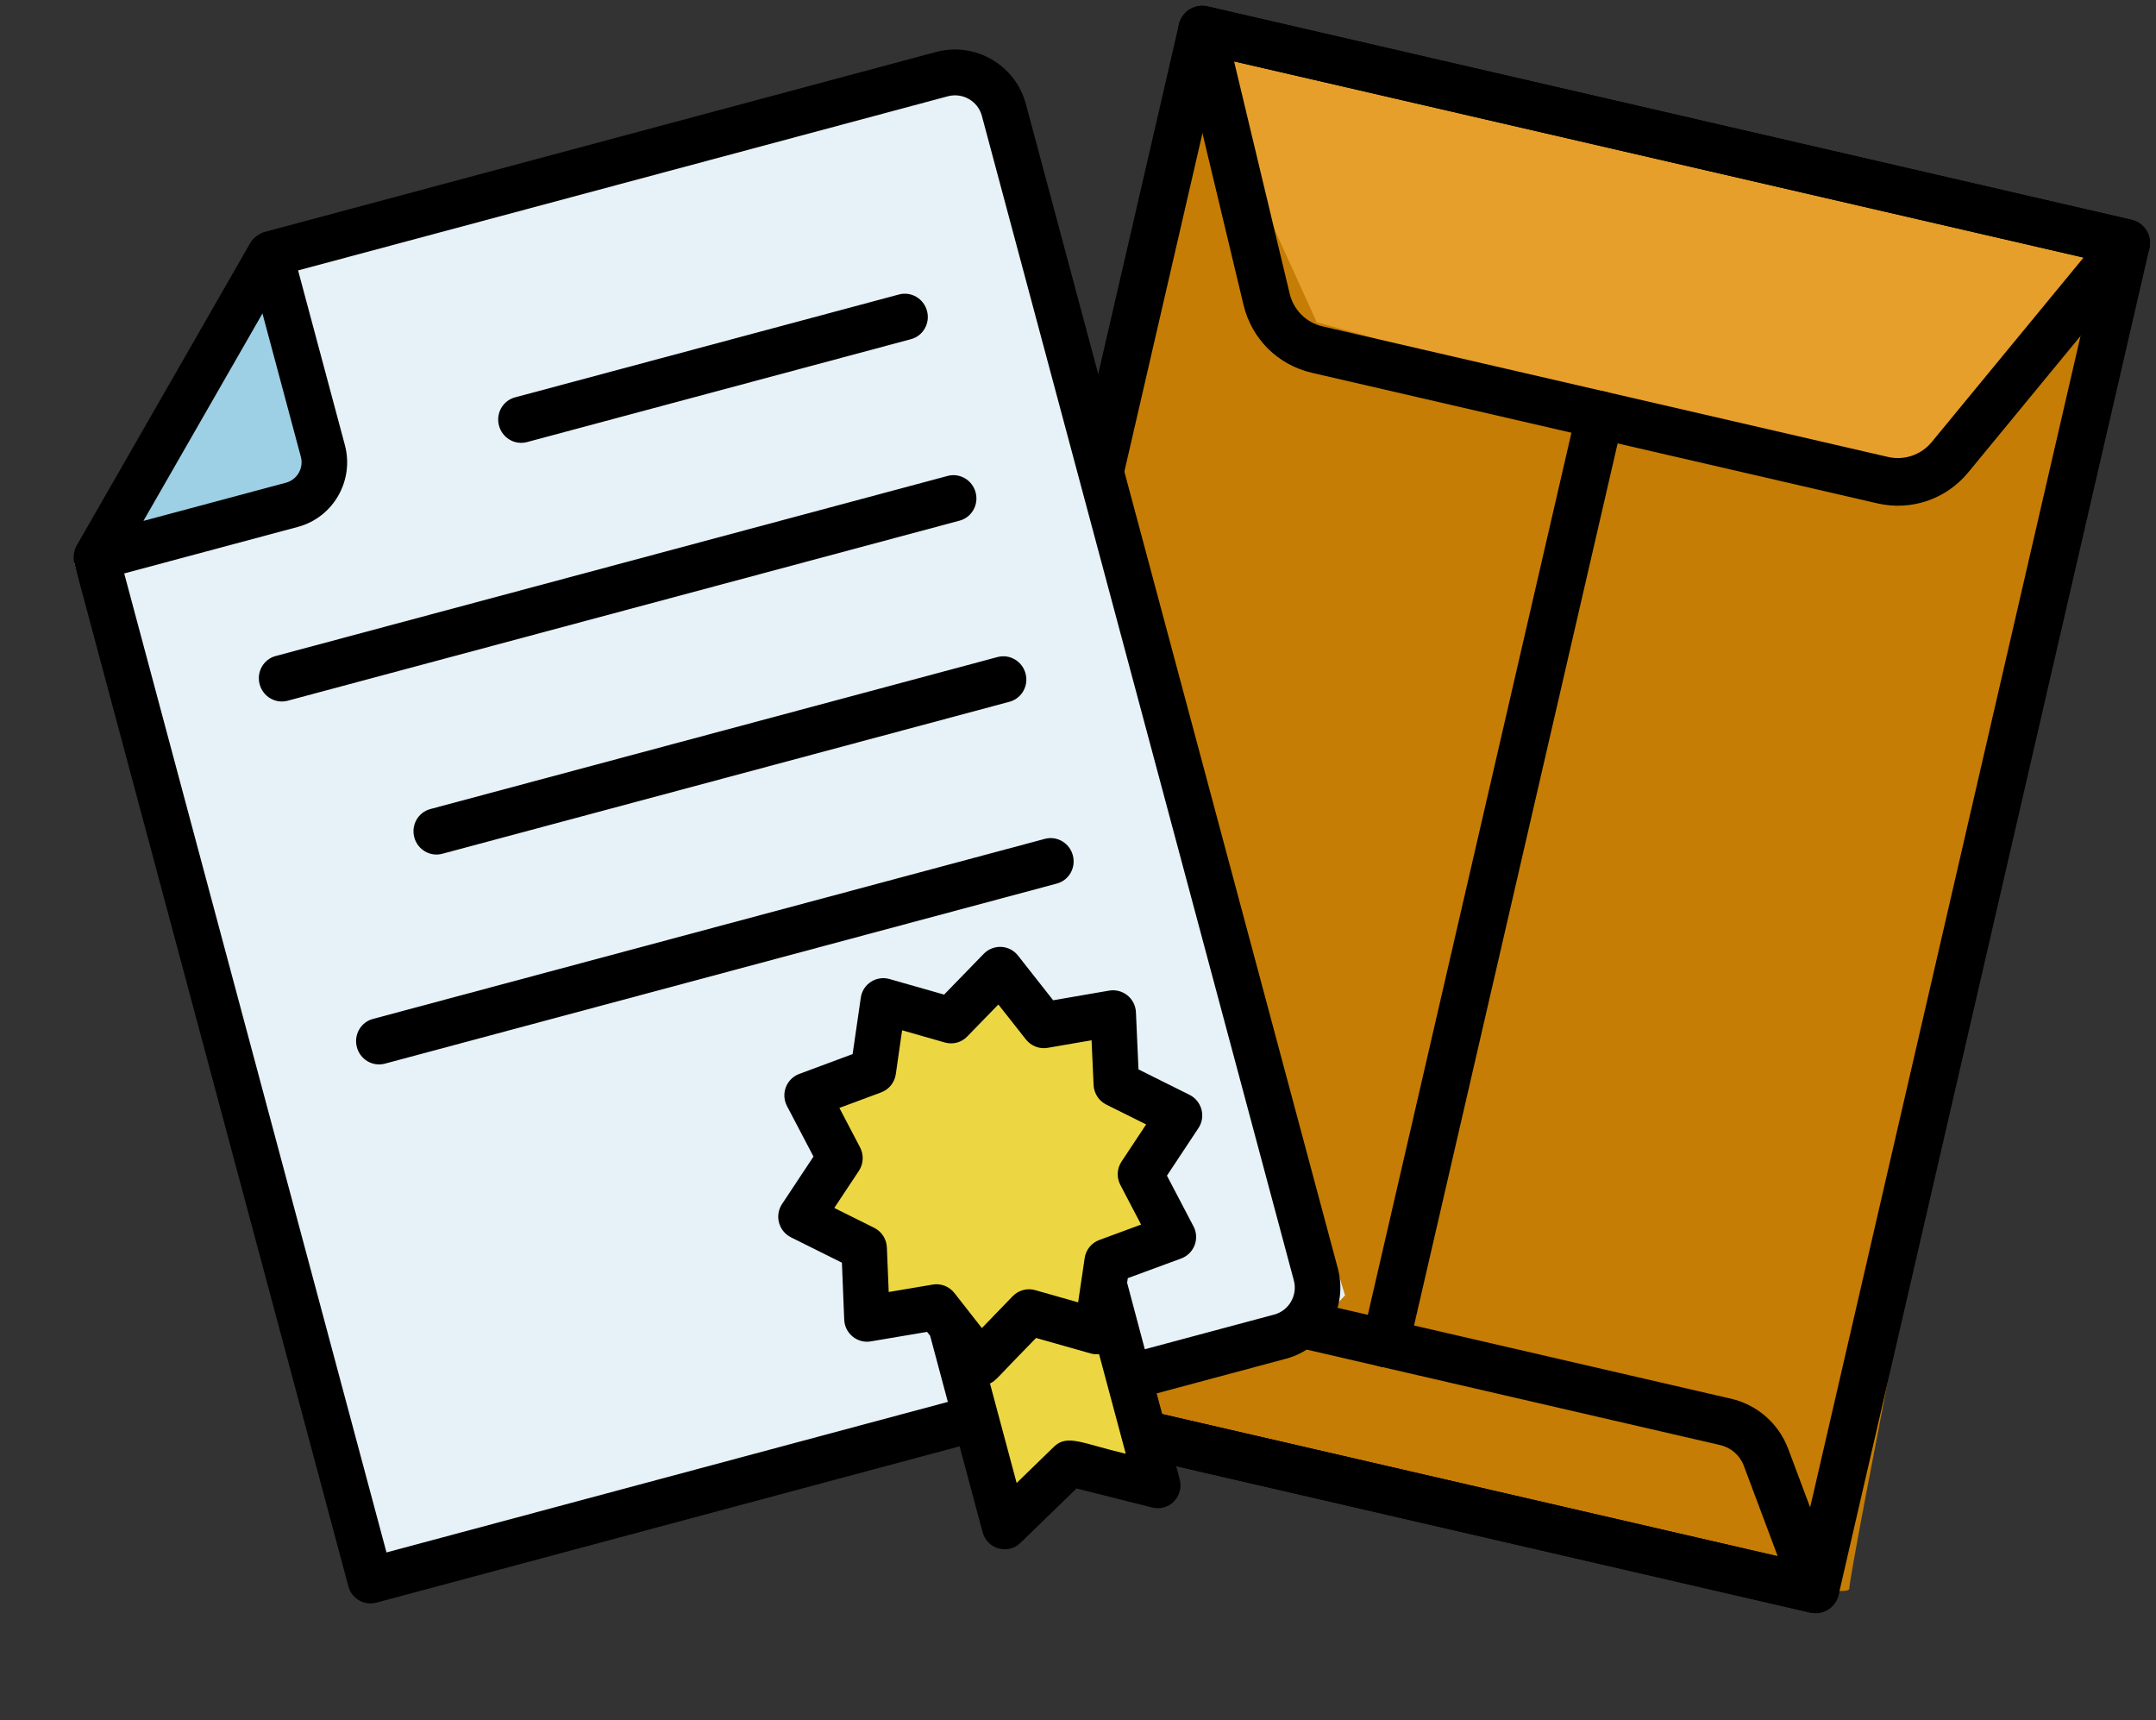
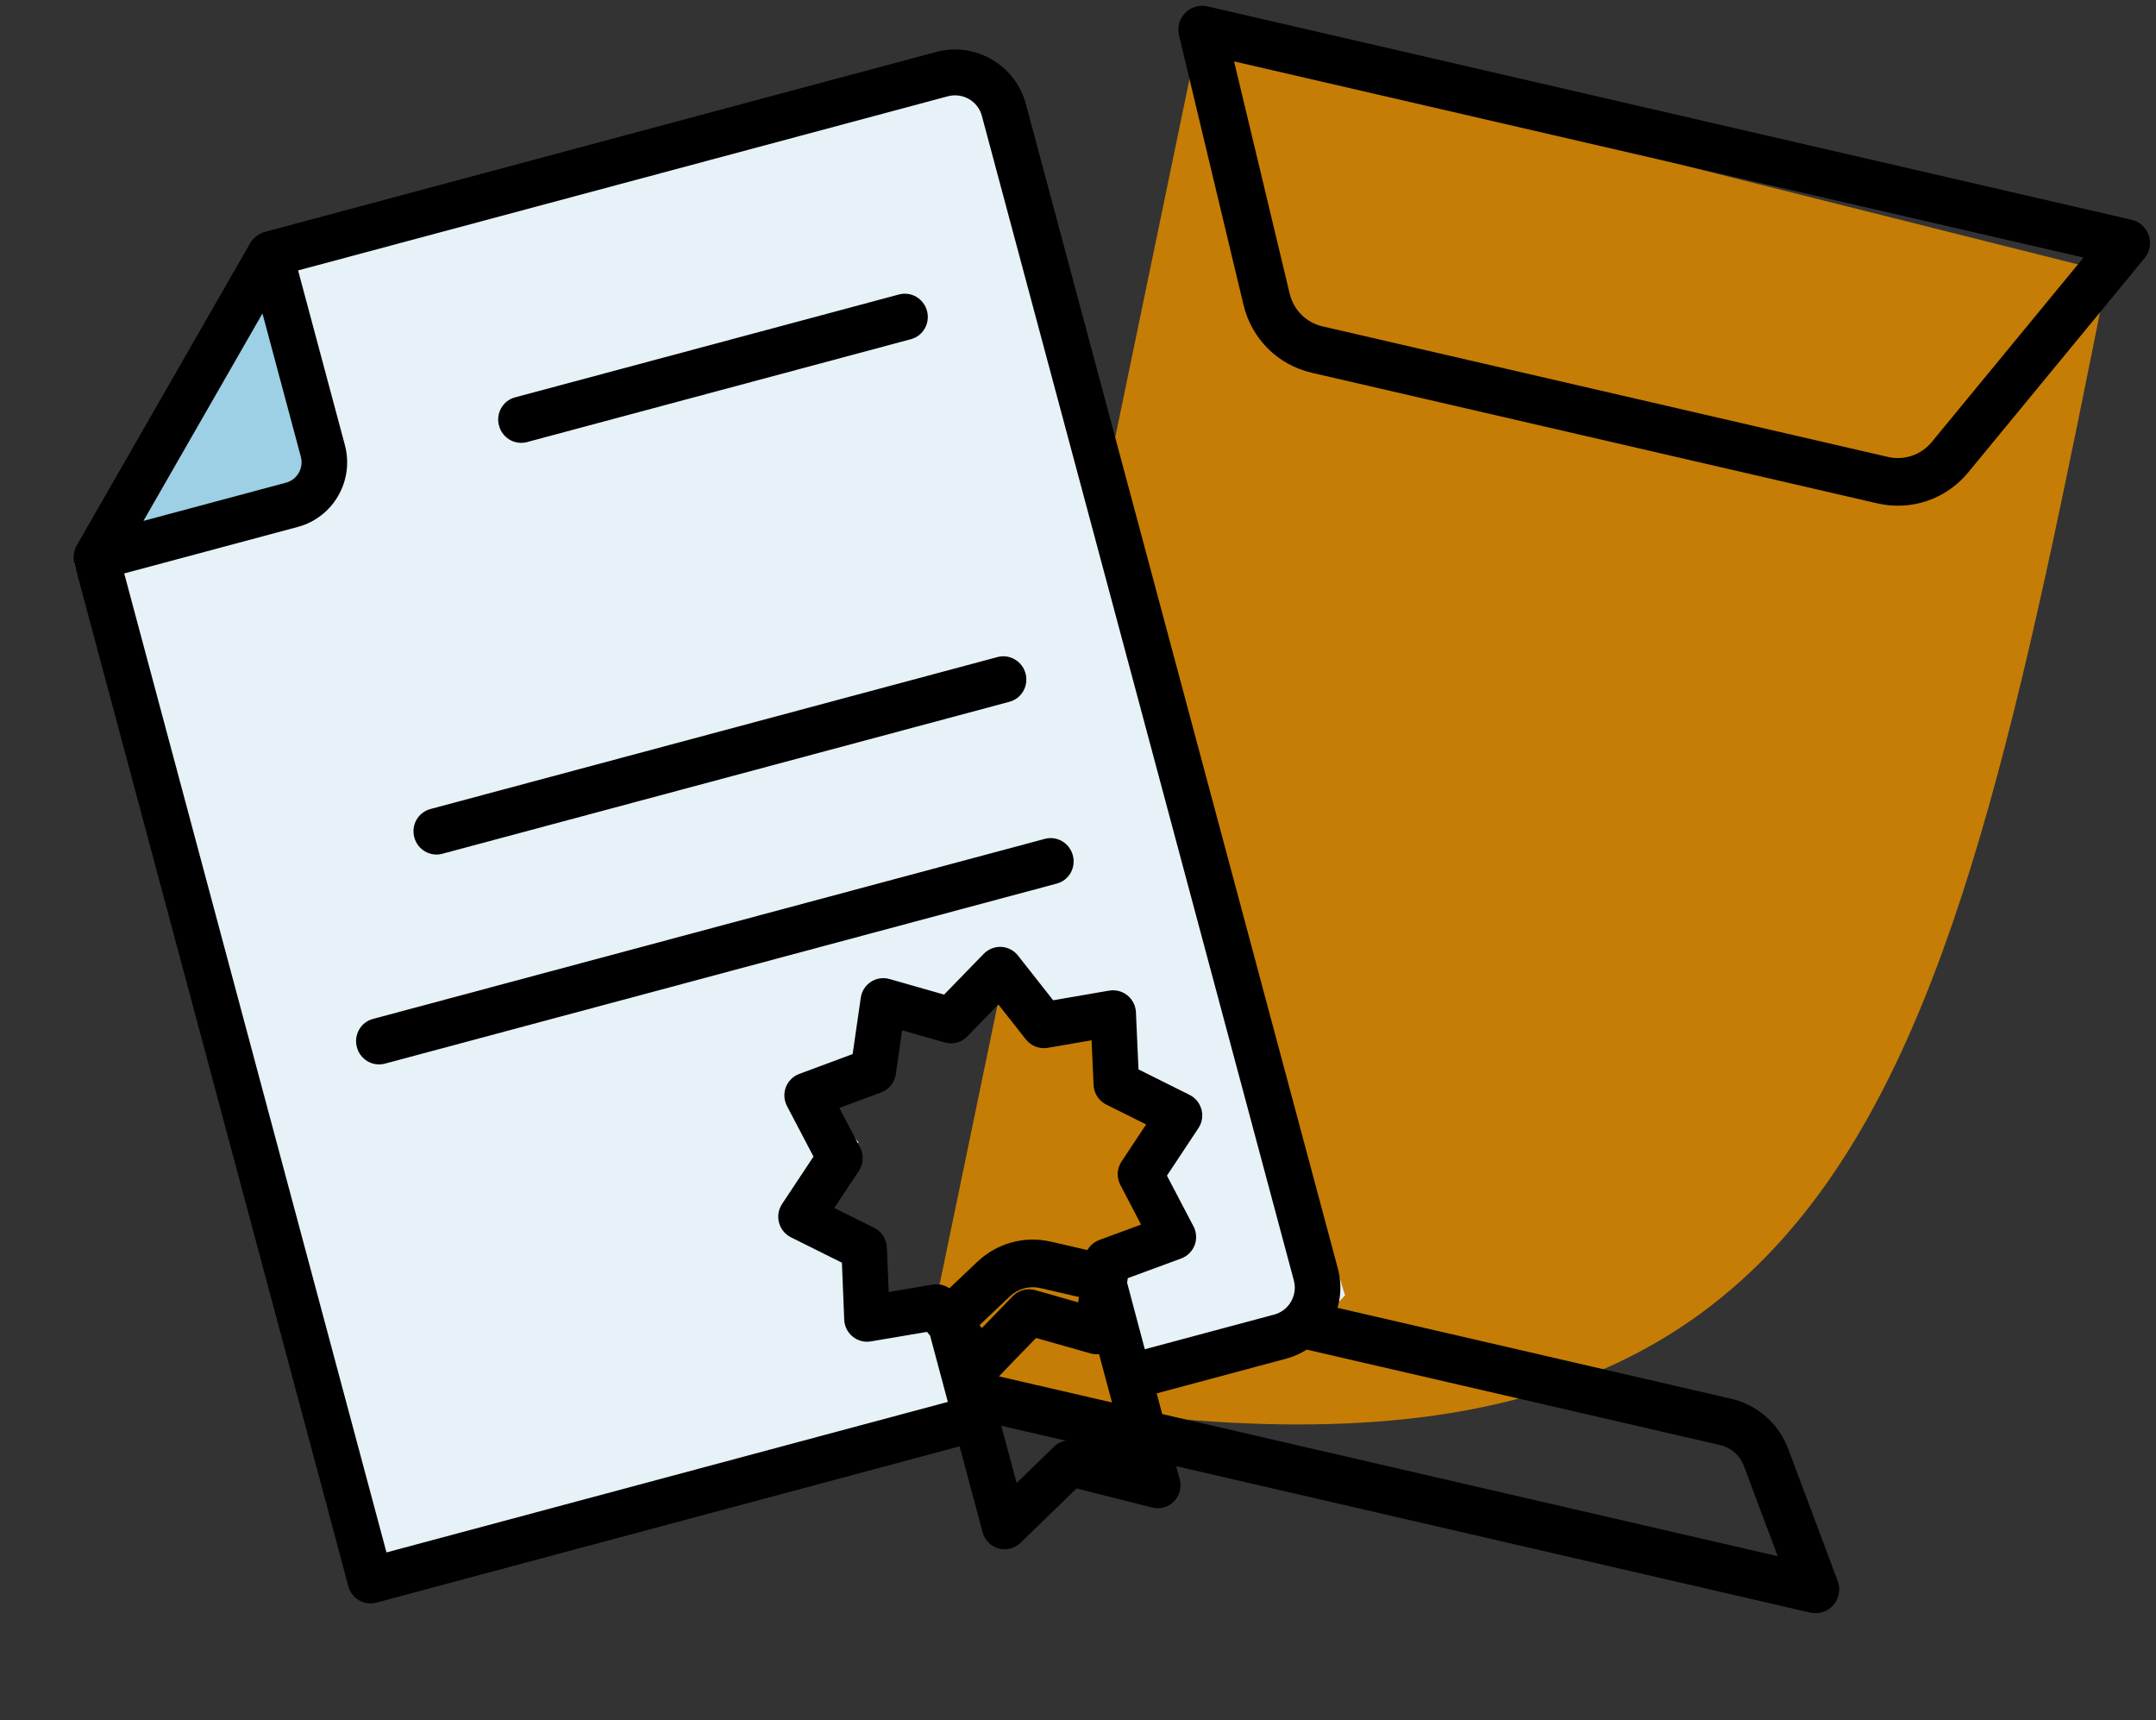
<svg xmlns="http://www.w3.org/2000/svg" width="450px" height="359px" viewBox="0 0 450 359" version="1.1">
  <rect x="0" y="0" width="450" height="359" fill="#333333" stroke="none" />
  <title>Court doc and envelope</title>
  <g id="Page-1" stroke="none" stroke-width="1" fill="none" fill-rule="evenodd">
    <g id="Lawsuit-icon" transform="translate(-25, -71)">
      <g id="Court-doc-and-envelope" transform="translate(25.507, 71.216)">
-         <path d="M191.493,287.656 C320.818,320.154 385.481,334.702 385.481,331.301 C385.481,327.9 403.485,236.312 439.493,56.538 L249.322,8.784 L191.493,287.656 Z" id="Path-5" fill="#C67D05" />
-         <polygon id="Path-6" fill="#E69F2B" points="246.493 5.784 274.331 67.04 405.154 102.784 440.493 54.356" />
+         <path d="M191.493,287.656 C385.481,327.9 403.485,236.312 439.493,56.538 L249.322,8.784 L191.493,287.656 Z" id="Path-5" fill="#C67D05" />
        <g id="Manila-Envelope" transform="translate(314.41, 168.701) rotate(13) translate(-314.41, -168.701) translate(210.47, 19.559)" fill="#000000">
-           <path d="M9.895,288.345 L197.985,288.345 L197.985,9.939 L9.895,9.939 L9.895,288.345 Z M202.927,298.284 L4.953,298.284 C2.216,298.284 2.0813287e-11,296.059 2.0813287e-11,293.309 L2.0813287e-11,4.975 C2.0813287e-11,2.226 2.216,6.63484684e-14 4.953,6.63484684e-14 L202.927,6.63484684e-14 C205.665,6.63484684e-14 207.88,2.225 207.88,4.975 L207.88,293.309 C207.88,296.059 205.665,298.284 202.927,298.284 Z" id="Fill-1" />
          <path d="M14.201,288.344 L193.679,288.344 L182.543,271.553 C181.255,269.607 179.097,268.453 176.777,268.453 L31.103,268.453 C28.783,268.453 26.637,269.606 25.338,271.553 L14.201,288.344 Z M202.923,298.284 L4.956,298.284 C3.124,298.284 1.453,297.27 0.583,295.662 C-0.275,294.043 -0.182,292.085 0.838,290.558 L17.102,266.041 C20.234,261.321 25.465,258.513 31.103,258.513 L176.778,258.513 C182.415,258.513 187.647,261.321 190.779,266.029 L207.042,290.558 C208.063,292.085 208.156,294.043 207.297,295.662 C206.439,297.27 204.757,298.284 202.924,298.284 L202.923,298.284 Z" id="Fill-2" />
          <path d="M12.957,9.939 L35.161,54.544 C36.727,57.702 39.882,59.66 43.397,59.66 L164.482,59.66 C167.997,59.66 171.153,57.702 172.718,54.544 L194.922,9.939 L12.957,9.939 Z M164.482,69.6 L43.397,69.6 C36.112,69.6 29.557,65.545 26.298,58.996 L0.521,7.19 C-0.244,5.651 -0.163,3.834 0.742,2.365 C1.647,0.897 3.236,2.03539891e-15 4.953,2.03539891e-15 L202.928,2.03539891e-15 C204.656,2.03539891e-15 206.234,0.897 207.139,2.365 C208.044,3.834 208.125,5.652 207.359,7.19 L181.571,58.996 C178.323,65.545 171.769,69.6 164.484,69.6 L164.482,69.6 Z" id="Fill-3" />
-           <path d="M103.94,268.456 C101.205,268.456 98.991,266.23 98.991,263.48 L98.991,64.632 C98.991,61.882 101.205,59.657 103.94,59.657 C106.676,59.657 108.89,61.882 108.89,64.632 L108.89,263.48 C108.89,266.23 106.676,268.456 103.94,268.456" id="Fill-4" />
        </g>
        <g id="Court-doc-stamp" transform="translate(144.38, 181.626) rotate(-15) translate(-144.38, -181.626) translate(36.056, 28.055)">
          <path d="M-1.16214357e-13,57.949 L9.592,280.154 L131.643,280.154 L131.643,251.756 C123.815,251.756 119.901,251.756 119.901,251.756 C119.901,251.756 122.216,247.77 126.847,239.798 L113.286,228.672 C122.326,220.921 126.847,217.046 126.847,217.046 C126.847,217.046 124.531,212.452 119.901,203.262 L131.643,203.262 L139.25,193.63 L152.15,196.786 L163.892,193.63 L172.657,203.262 L185.887,203.262 L180.43,217.046 L192.833,229.834 L185.557,239.798 L185.722,251.756 L172.657,251.756 L172.657,280.154 L207.056,280.154 L216.648,274.175 L207.056,11.117 L192.833,6.301 L53.914,6.301 L-1.16214357e-13,57.949 Z" id="Path-8" fill="#E6F2F7" />
-           <path d="M120.016,206.191 C130.359,204.084 135.53,203.03 135.53,203.03 C135.53,203.03 136.795,198.815 139.325,190.385 L152.198,198.371 L163.916,190.385 L169.527,203.03 L183.39,203.03 L183.39,219.668 L191.476,228.986 L183.39,240.133 L183.39,251.78 L169.527,256.439 L169.527,302.028 L155.829,294.208 L135.53,302.028 L135.53,261.098 L127.773,251.78 L120.016,251.78 L122.492,237.305 L113.415,228.653 L122.492,219.668 L120.016,206.191 Z" id="Path-9" fill="#ECD743" />
          <polyline id="Path-12" fill="#9DD0E4" transform="translate(41.8, 32.528) rotate(12) translate(-41.8, -32.528) " points="20.237 61.199 63.366 48.599 55.264 3.857 20.234 57.933" />
          <g id="Group-6" transform="translate(0, 1.471)" fill="#000000">
            <path d="M97.808,56.532 L180.78,56.532 C183.408,56.532 185.537,54.371 185.537,51.703 C185.537,49.034 183.408,46.873 180.78,46.873 L97.808,46.873 C95.18,46.873 93.051,49.034 93.051,51.703 C93.051,54.371 95.18,56.532 97.808,56.532 Z" id="Fill-1" />
-             <path d="M35.583,95.735 L180.782,95.735 C183.41,95.735 185.537,93.574 185.537,90.906 C185.537,88.237 183.41,86.076 180.782,86.076 L35.583,86.076 C32.956,86.076 30.829,88.237 30.829,90.906 C30.829,93.574 32.956,95.735 35.583,95.735 Z" id="Fill-2" />
            <path d="M181.056,125.279 L58.501,125.279 C55.869,125.279 53.738,127.44 53.738,130.109 C53.738,132.777 55.869,134.938 58.501,134.938 L181.056,134.938 C183.688,134.938 185.82,132.777 185.82,130.109 C185.82,127.44 183.688,125.279 181.056,125.279 Z" id="Fill-3" />
            <path d="M185.537,169.312 C185.537,166.643 183.41,164.482 180.782,164.482 L35.583,164.482 C32.956,164.482 30.829,166.643 30.829,169.312 C30.829,171.98 32.956,174.141 35.583,174.141 L180.782,174.141 C183.41,174.141 185.537,171.98 185.537,169.312 Z" id="Fill-4" />
            <path d="M133.131,305.013 C133.875,305.451 134.707,305.67 135.54,305.67 C136.335,305.67 137.129,305.464 137.847,305.065 L152.082,297.131 L166.318,305.065 C167.804,305.889 169.585,305.876 171.033,305 C172.481,304.137 173.378,302.579 173.378,300.879 L173.378,282.294 L201.336,282.294 C209.78,282.294 216.648,275.39 216.648,266.903 L216.648,15.339 C216.648,6.878 209.78,5.12084959e-14 201.336,5.12084959e-14 L56.2,5.12084959e-14 C55.303,5.12084959e-14 53.753,0.477 52.818,1.404 L1.512,52.975 C0.577,53.85 -6.04941003e-14,55.383 -6.04941003e-14,56.439 L-6.04941003e-14,277.543 C-6.04941003e-14,280.184 2.127,282.322 4.754,282.322 L130.786,282.322 L130.786,300.907 C130.786,302.594 131.683,304.165 133.131,305.015 L133.131,305.013 Z M125.367,233.659 L118.396,227.503 L125.367,221.346 C126.673,220.187 127.25,218.41 126.866,216.697 L124.828,207.617 L134.092,206.741 C135.822,206.574 137.321,205.479 138.013,203.882 L141.665,195.356 L149.609,200.121 C151.109,201.023 152.979,201.023 154.466,200.121 L162.461,195.356 L166.126,203.882 C166.818,205.492 168.317,206.599 170.059,206.754 L179.323,207.604 L177.312,216.735 C176.94,218.435 177.517,220.213 178.811,221.359 L185.781,227.515 L178.811,233.672 C177.504,234.818 176.927,236.608 177.312,238.308 L179.349,247.427 L170.098,248.277 C168.368,248.432 166.856,249.526 166.164,251.136 L164.281,255.502 L164.268,255.515 L162.461,259.701 L154.466,254.923 C153.723,254.472 152.877,254.253 152.044,254.253 C151.198,254.253 150.365,254.472 149.609,254.923 L141.665,259.688 L139.91,255.579 L139.91,255.567 L138.013,251.123 C137.321,249.513 135.822,248.418 134.092,248.264 L124.829,247.388 L126.866,238.308 C127.25,236.595 126.674,234.818 125.367,233.658 L125.367,233.659 Z M163.883,292.791 C155.644,288.373 153.171,285.617 149.788,287.497 L140.306,292.791 L140.306,271.295 C141.805,271.011 141.703,270.702 152.056,264.61 L162.268,270.703 C162.717,270.973 163.216,271.14 163.716,271.243 C163.78,271.256 163.819,271.295 163.883,271.308 L163.883,292.791 Z M51.421,16.317 L51.421,47.28 C51.421,49.714 49.448,51.697 47.026,51.697 L16.223,51.697 L51.421,16.317 Z M9.51,272.747 L9.51,61.251 L47.029,61.251 C54.691,61.251 60.931,54.979 60.931,47.277 L60.931,9.564 L201.353,9.564 L201.366,9.564 C204.544,9.59 207.132,12.165 207.132,15.334 L207.132,266.923 C207.132,270.143 204.531,272.758 201.328,272.758 L173.369,272.758 L173.395,258.397 L173.779,257.508 L185.619,256.426 C186.977,256.298 188.22,255.589 189.027,254.482 C189.835,253.361 190.129,251.957 189.822,250.618 L187.208,238.962 L196.126,231.079 C197.151,230.178 197.741,228.864 197.741,227.486 C197.741,226.108 197.151,224.807 196.126,223.893 L187.208,216.011 L189.783,204.342 C190.078,203.002 189.783,201.598 188.976,200.491 C188.169,199.383 186.926,198.675 185.568,198.546 L173.741,197.464 L169.064,186.555 C168.526,185.293 167.462,184.327 166.168,183.902 C164.874,183.49 163.452,183.644 162.273,184.34 L152.061,190.432 L141.887,184.34 C140.721,183.644 139.299,183.477 137.992,183.902 C136.685,184.327 135.634,185.293 135.096,186.555 L130.406,197.477 L118.567,198.597 C117.208,198.726 115.965,199.435 115.158,200.542 C114.351,201.65 114.069,203.054 114.364,204.406 L116.978,216.023 L108.072,223.893 C107.047,224.807 106.458,226.108 106.458,227.486 C106.458,228.864 107.047,230.165 108.072,231.079 L116.978,238.948 L114.364,250.566 C114.056,251.905 114.351,253.309 115.158,254.43 C115.965,255.537 117.195,256.258 118.567,256.374 L130.406,257.495 L130.816,258.435 L130.816,272.731 L9.51,272.747 Z" id="Fill-5" />
          </g>
        </g>
      </g>
    </g>
  </g>
</svg>